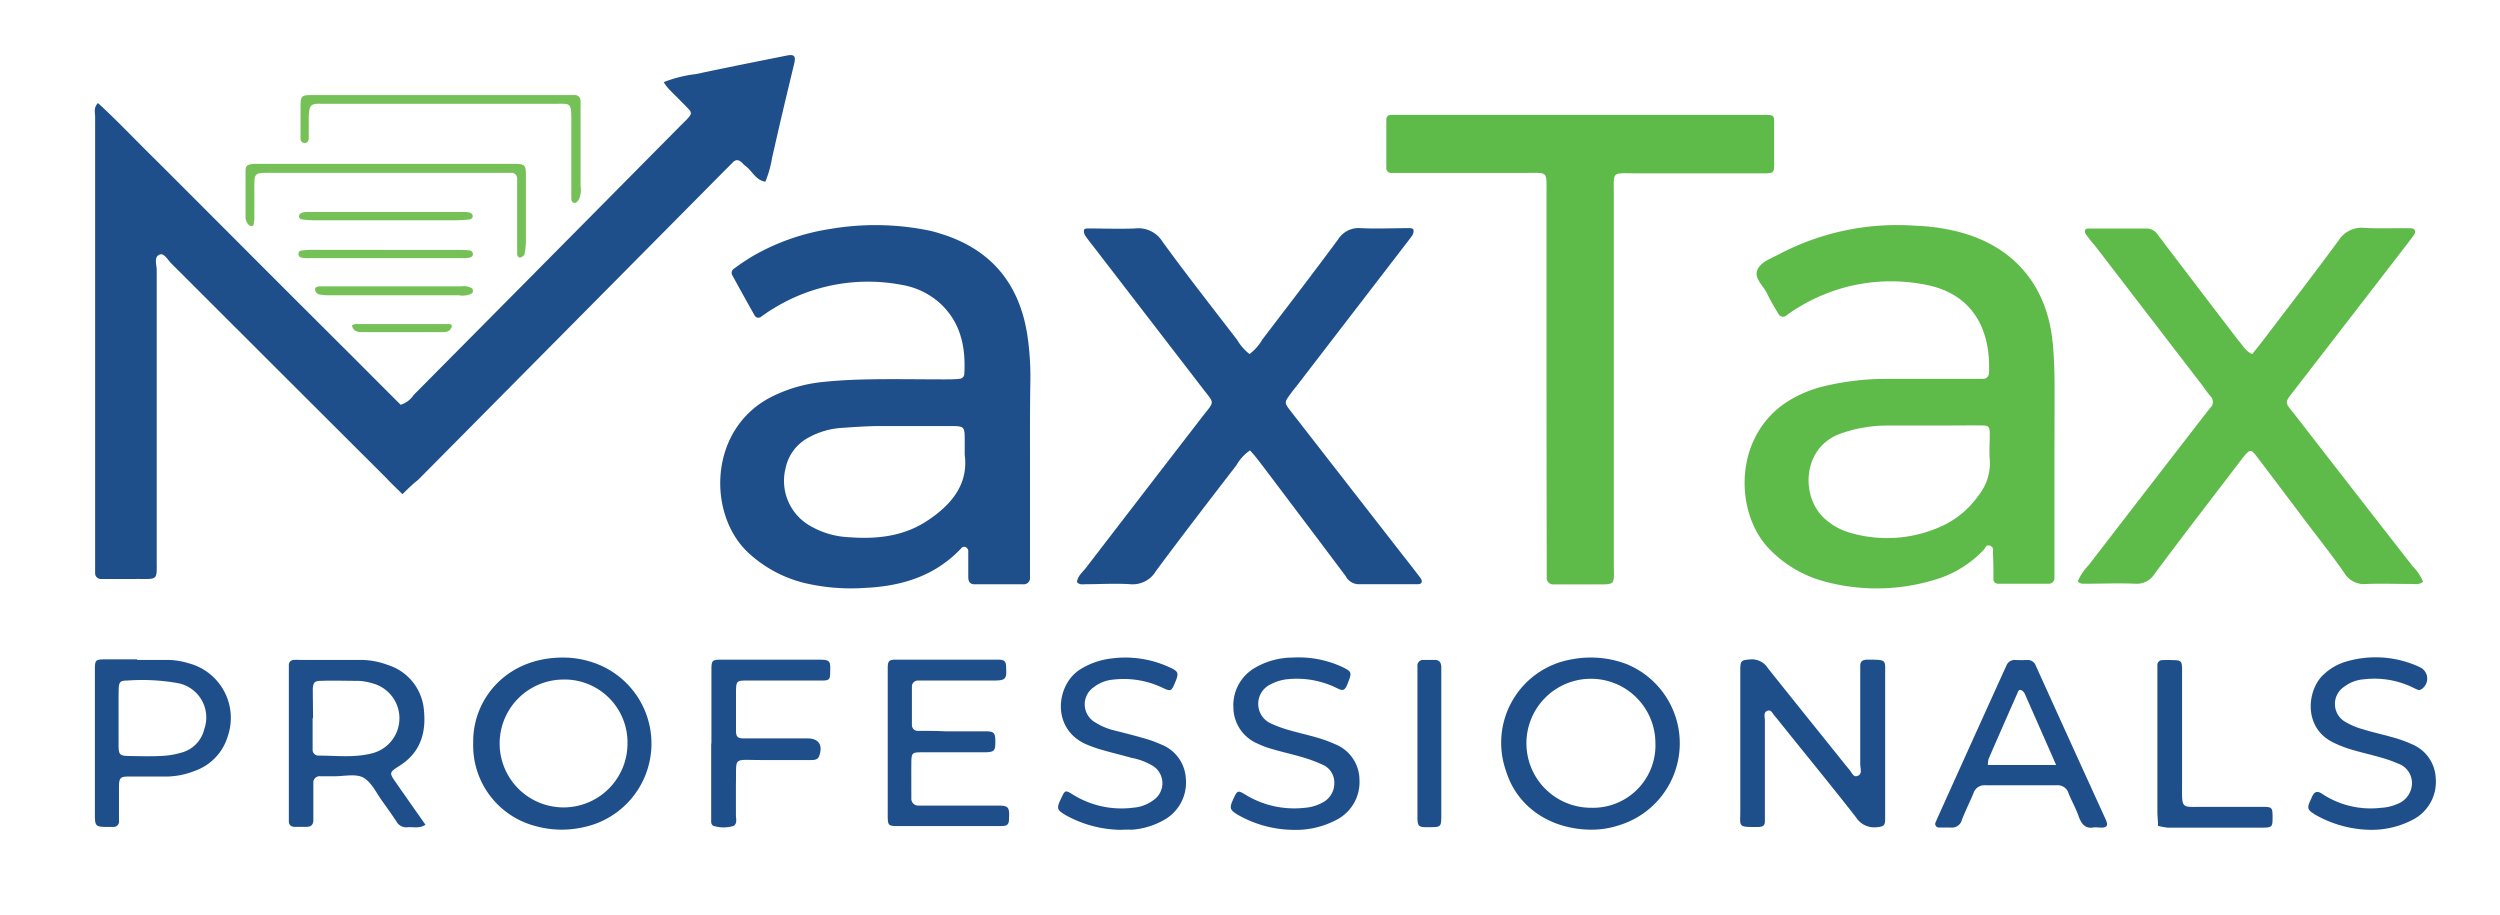
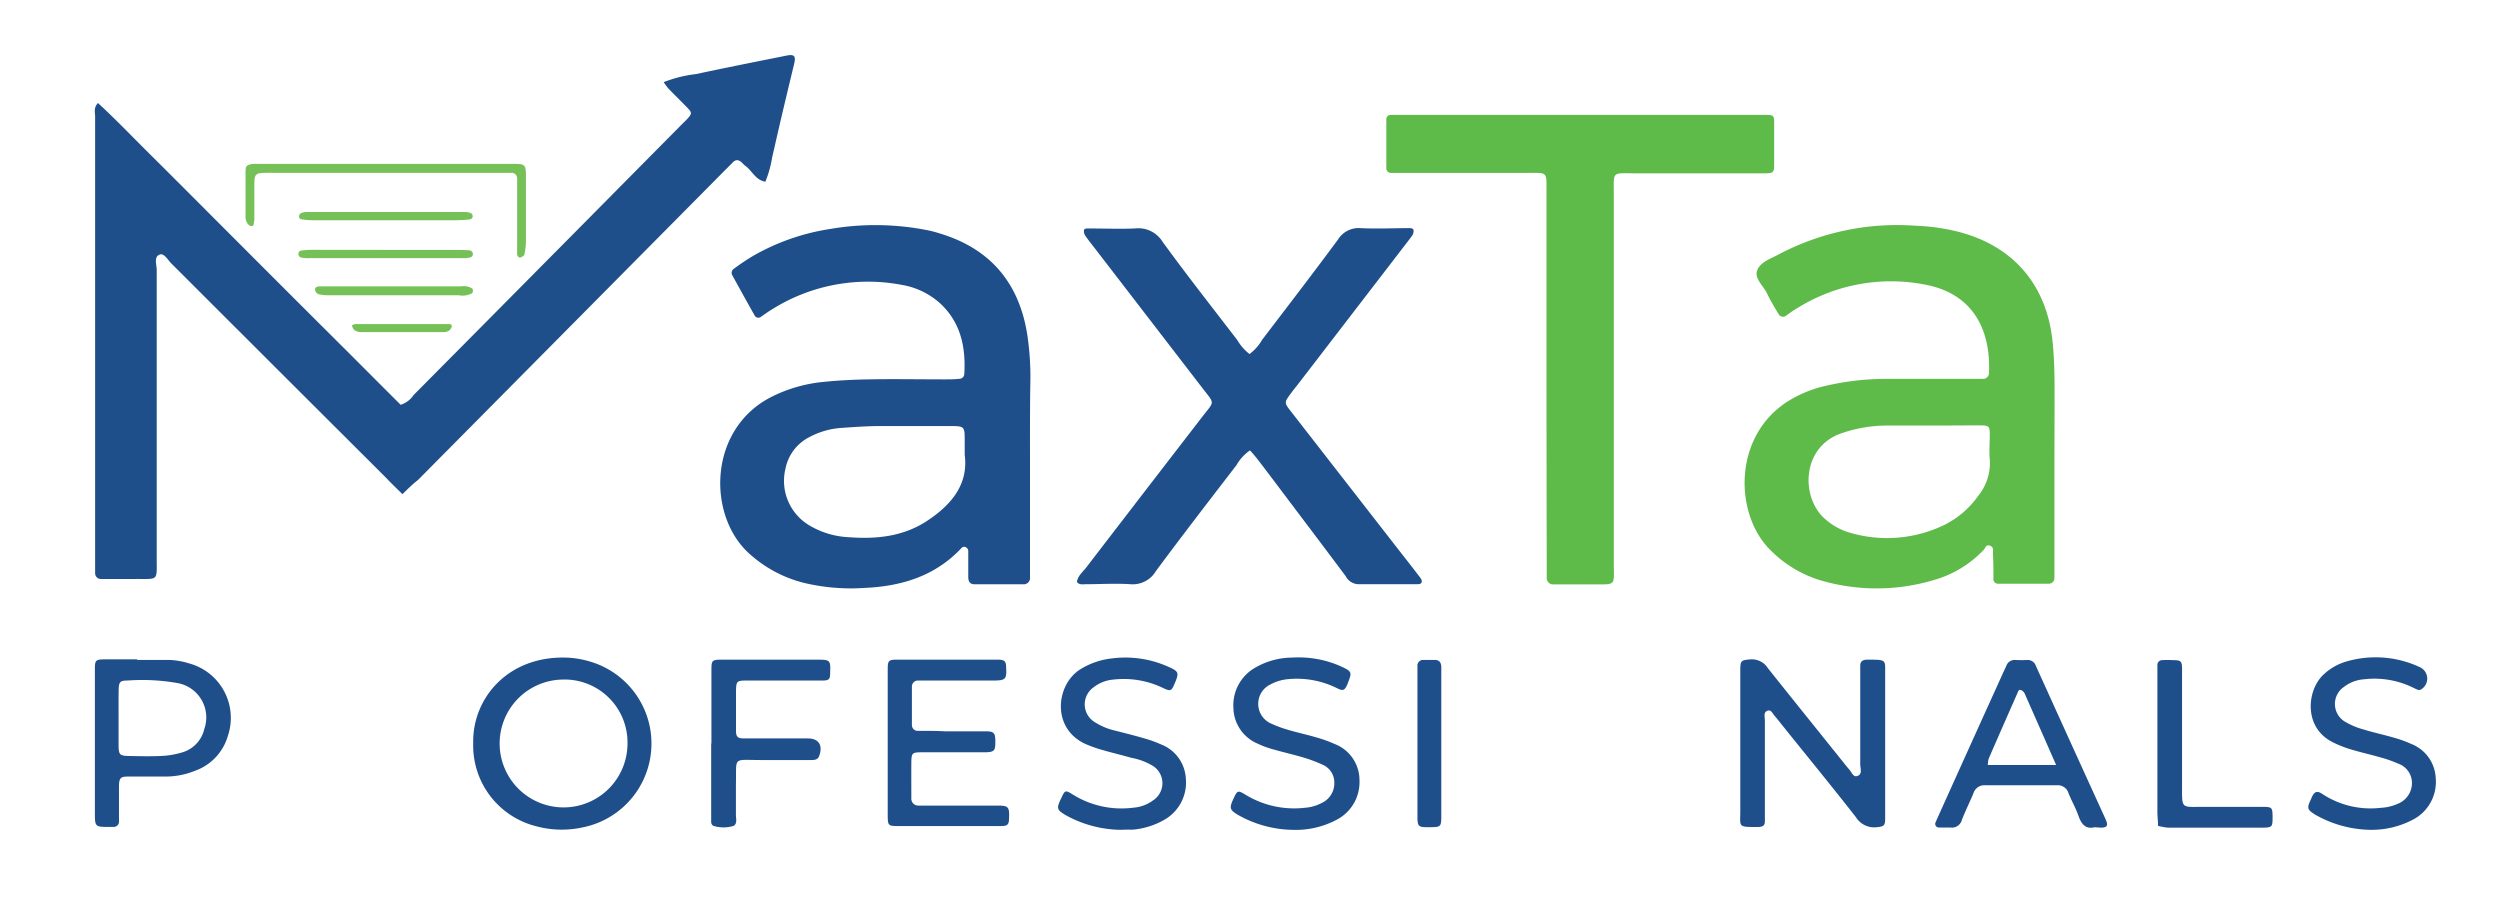
<svg xmlns="http://www.w3.org/2000/svg" id="Layer_1" data-name="Layer 1" viewBox="0 0 310.12 113.55">
  <defs>
    <style>.cls-1{fill:#1f4f8b;}.cls-2{fill:#5ebb49;}.cls-3{fill:#75c158;}</style>
  </defs>
  <path class="cls-1" d="M49.92,61.3c-.77-.76-1.4-1.36-2-2Q34.58,46,21.26,32.69c-.44-.44-.9-1.31-1.43-1.12-.79.28-.39,1.26-.39,1.92q0,17.86,0,35.74c0,2.87.26,2.58-2.56,2.59-1.43,0-2.87,0-4.31,0a.71.71,0,0,1-.77-.72q0-.72,0-1.44,0-27.58,0-55.18c0-.52-.22-1.09.35-1.7,2.19,2,4.19,4.11,6.27,6.17s4.19,4.18,6.28,6.27l6.27,6.28,6.28,6.28L43.49,44c2.09,2.09,4.17,4.18,6.21,6.21A3,3,0,0,0,51.31,49q16.47-16.6,32.93-33.23c.33-.34.68-.67,1-1,.6-.66.62-.79.05-1.38-.78-.81-1.59-1.59-2.36-2.39a6.56,6.56,0,0,1-.6-.81,15.88,15.88,0,0,1,4-1c3.75-.8,7.51-1.55,11.27-2.3.92-.18,1.14.05.92,1C97.66,11.45,96.81,15,96,18.6c-.08.32-.14.63-.22.94a13.32,13.32,0,0,1-.84,3c-1.23-.19-1.65-1.4-2.53-2a3.51,3.51,0,0,1-.34-.33c-.4-.4-.8-.5-1.23,0l-1,1-38,38.34C51.25,60,50.67,60.57,49.92,61.3Z" />
  <path class="cls-1" d="M127.77,57.9q0,6,0,12c0,.56,0,1.12,0,1.68a.79.79,0,0,1-.87.9h-6c-.64,0-.79-.41-.79-.94,0-1,0-2.08,0-3.12a.55.55,0,0,0-.35-.56c-.31-.11-.46.09-.61.25-3.25,3.39-7.37,4.62-11.91,4.82a25,25,0,0,1-7.61-.65,15.84,15.84,0,0,1-6.68-3.6c-5.28-4.74-5.13-15.6,2.91-19.53A18.22,18.22,0,0,1,102,47.39c1.91-.2,3.83-.3,5.74-.33,3.12-.06,6.24,0,9.36,0,.64,0,1.28,0,1.92-.07a.62.62,0,0,0,.6-.61c.19-3.33-.44-6.38-3-8.75a9.4,9.4,0,0,0-4.69-2.28,22.37,22.37,0,0,0-16.12,3c-.48.28-.93.62-1.39.93a.52.52,0,0,1-.81-.15c-.95-1.67-1.87-3.35-2.78-5a.62.62,0,0,1,.26-.83,26.78,26.78,0,0,1,2.39-1.59A27.53,27.53,0,0,1,103,28.4a33.16,33.16,0,0,1,12.4.23c.39.09.77.2,1.15.32,6.44,1.93,10,6.33,10.93,12.89a35.57,35.57,0,0,1,.34,5.26C127.75,50.7,127.77,54.3,127.77,57.9Zm-8.1-1.47c0-.72,0-1.2,0-1.68,0-1.87,0-1.89-1.8-1.9-2.88,0-5.75,0-8.62,0-1.68,0-3.35.13-5,.24a9.8,9.8,0,0,0-3.88,1.15,5.59,5.59,0,0,0-2.93,3.88,6.42,6.42,0,0,0,2.87,7,10.48,10.48,0,0,0,5,1.52c3.42.26,6.73-.09,9.65-2S120.17,60.17,119.67,56.43Z" />
  <path class="cls-2" d="M254.85,57.27q0,6.23,0,12.47c0,.64,0,1.28,0,1.92a.7.7,0,0,1-.75.75c-2.07,0-4.15,0-6.23,0a.56.56,0,0,1-.59-.6c0-1,0-2.08-.06-3.12,0-.36.14-.83-.37-1s-.55.27-.74.48a13.61,13.61,0,0,1-6.28,3.8,24.71,24.71,0,0,1-13.72.1,14.74,14.74,0,0,1-6.52-3.86c-4.42-4.37-4.7-14.06,2.21-18.44a15.15,15.15,0,0,1,4.64-1.9A33,33,0,0,1,234,47c3.35,0,6.71,0,10.07,0,.64,0,1.28,0,1.92,0a.73.73,0,0,0,.74-.76c.22-5-1.73-9.62-7.61-10.87A22,22,0,0,0,223,38.19c-.49.28-.94.61-1.39.93a.63.63,0,0,1-1-.19c-.49-.82-1-1.65-1.4-2.51s-1.52-1.81-1.28-2.73c.31-1.17,1.72-1.58,2.75-2.15A31.47,31.47,0,0,1,237.6,28a25.59,25.59,0,0,1,5,.67c6.93,1.66,11.21,6.45,12,13.54.18,1.66.24,3.35.26,5C254.88,50.55,254.85,53.91,254.85,57.27Zm-15.2-4.48h0c-1.84,0-3.68,0-5.52,0a17.17,17.17,0,0,0-6.09,1.1c-4.66,1.93-4.59,8.06-1.55,10.57a7.82,7.82,0,0,0,2.92,1.6,16.27,16.27,0,0,0,11.89-1,11.31,11.31,0,0,0,4.12-3.59A6.4,6.4,0,0,0,246.83,57c-.1-1,0-2.08,0-3.12s-.17-1.1-1.16-1.11C243.64,52.77,241.65,52.79,239.65,52.79Z" />
  <path class="cls-2" d="M191.84,46.63q0-11.4,0-22.78c0-2.66.17-2.4-2.5-2.4H174.48c-.64,0-1.28,0-1.92,0a.58.58,0,0,1-.59-.61q0-3,0-6a.55.55,0,0,1,.59-.59q.72,0,1.44,0h45.08c.9,0,1,.12,1,.92q0,2.64,0,5.28c0,.94-.11,1.05-1.16,1.05H202.88c-3,0-2.69-.33-2.69,2.7q0,22.77,0,45.56c0,3,.38,2.72-2.64,2.73-1.59,0-3.19,0-4.79,0a.79.79,0,0,1-.89-.87c0-.64,0-1.27,0-1.91Q191.84,58.13,191.84,46.63Z" />
  <path class="cls-1" d="M155,43.92a6,6,0,0,0,1.58-1.79c3.15-4.13,6.31-8.24,9.4-12.42a3,3,0,0,1,2.79-1.41c2,.1,4,0,6,0,.23,0,.54,0,.58.27a1,1,0,0,1-.17.64c-.31.46-.67.89-1,1.33L160.87,47.85c-.25.31-.5.62-.73.94-.84,1.13-.86,1.15,0,2.25l13.54,17.4c.84,1.07,1.68,2.14,2.5,3.22.34.44.21.81-.28.81-2.48,0-5,0-7.44,0a1.84,1.84,0,0,1-1.53-1c-1.87-2.5-3.75-5-5.62-7.47-1.68-2.23-3.36-4.47-5.06-6.7-.37-.49-.79-1-1.19-1.43a5.53,5.53,0,0,0-1.67,1.82c-3.36,4.37-6.73,8.73-10,13.15a3.34,3.34,0,0,1-3.17,1.63c-1.83-.12-3.67,0-5.51,0-.38,0-.81.12-1.12-.28.1-.75.7-1.21,1.12-1.75q7.16-9.32,14.33-18.61c1.67-2.18,1.71-1.61.07-3.75L135.8,30.79c-.39-.5-.79-1-1.15-1.52a1,1,0,0,1-.19-.65c0-.3.35-.28.57-.28,1.92,0,3.85.08,5.75,0a3.52,3.52,0,0,1,3.42,1.63c3,4.13,6.17,8.16,9.28,12.21A6.17,6.17,0,0,0,155,43.92Z" />
-   <path class="cls-2" d="M279.39,43.92c.49-.62,1-1.24,1.47-1.87,3.1-4.07,6.22-8.12,9.25-12.24a3.38,3.38,0,0,1,3.21-1.54c1.92.11,3.84,0,5.76.05.48,0,.66.4.37.82-.42.58-.86,1.15-1.3,1.72q-6.73,8.73-13.48,17.46c-1.38,1.79-1.29,1.47.05,3.19q7.27,9.38,14.57,18.74a5.73,5.73,0,0,1,1.28,1.91c-.47.41-1,.27-1.44.28-1.83,0-3.68-.07-5.51,0a2.87,2.87,0,0,1-2.81-1.36c-1.5-2.17-3.15-4.23-4.74-6.34-2.06-2.74-4.13-5.49-6.21-8.22-.59-.78-.78-.76-1.43,0-.41.5-.78,1-1.17,1.52-3.35,4.38-6.72,8.75-10,13.16a2.6,2.6,0,0,1-2.4,1.21c-2-.09-4,0-6,0-.39,0-.81.07-1.12-.3a6.88,6.88,0,0,1,1.35-2q6.93-9,13.9-18c.39-.51.77-1,1.18-1.51a1,1,0,0,0,0-1.49c-.36-.43-.68-.89-1-1.33l-13.29-17.3A16.42,16.42,0,0,1,258.71,29c-.18-.3-.1-.65.35-.65,2.4,0,4.8,0,7.19,0a1.64,1.64,0,0,1,1.41.75c.33.45.69.88,1,1.33,3,3.94,6,7.88,9,11.8C278.19,42.78,278.52,43.56,279.39,43.92Z" />
  <path class="cls-1" d="M233.85,92.25q0,4.68,0,9.36c0,.8-.19.92-1,1a2.67,2.67,0,0,1-2.62-1.23c-3-3.84-6.1-7.62-9.15-11.42-.3-.37-.59-.76-.91-1.12s-.44-.8-.86-.69c-.61.16-.38.79-.38,1.22,0,3.52,0,7,0,10.56,0,.64,0,1.28,0,1.92s-.31.68-.75.74H218c-2.47,0-2.12,0-2.12-2,0-5.84,0-11.68,0-17.52,0-1.13.14-1.18,1.2-1.27a2.35,2.35,0,0,1,2.22,1.08c3,3.77,6,7.49,9,11.23.35.43.69.88,1.06,1.3s.52,1,1,.86c.72-.2.4-.94.4-1.45,0-3.51,0-7,0-10.55,0-.56,0-1.12,0-1.68s.29-.7.73-.76h.24c2.4,0,2.11,0,2.12,2,0,2.8,0,5.6,0,8.4Z" />
-   <path class="cls-1" d="M197.48,102.92c-5.15,0-9.29-2.81-10.66-7.28a10.49,10.49,0,0,1,8.1-13.84,12.51,12.51,0,0,1,6.83.57,10.62,10.62,0,0,1-.91,20A10.79,10.79,0,0,1,197.48,102.92Zm7.87-10.72a8,8,0,1,0-8,8A7.74,7.74,0,0,0,205.35,92.2Z" />
  <path class="cls-1" d="M58.7,92.19c-.12-5.63,4.42-11,11.89-10.6a11.78,11.78,0,0,1,3,.6,10.6,10.6,0,0,1-1.24,20.43,12.13,12.13,0,0,1-5.93-.15A10.32,10.32,0,0,1,58.7,92.19Zm11-7.89a7.93,7.93,0,1,0,8.14,7.93A7.81,7.81,0,0,0,69.69,84.3Z" />
-   <path class="cls-1" d="M52.78,102.31c-.79.51-1.53.24-2.22.31a1.39,1.39,0,0,1-1.39-.73c-.53-.8-1.08-1.58-1.64-2.36-.76-1-1.34-2.35-2.34-3s-2.64-.18-4-.24c-.48,0-1,0-1.44,0a.79.79,0,0,0-.88.87c0,1.52,0,3,0,4.56,0,.61-.31.85-.87.85s-1,0-1.44,0-.75-.23-.73-.74c0-.32,0-.64,0-1V83.65c0-.4,0-.8,0-1.19a.62.62,0,0,1,.61-.6,5.79,5.79,0,0,1,.72,0l7.43,0a9.61,9.61,0,0,1,3.52.63,6.4,6.4,0,0,1,4.46,5.43c.33,2.9-.36,5.39-3,7.07-1.31.83-1.3.87-.46,2.08C50.31,98.8,51.54,100.54,52.78,102.31Zm-14-13.22h0c0,1.28,0,2.56,0,3.84a.72.72,0,0,0,.71.8c2.24,0,4.49.29,6.69-.29a4.48,4.48,0,0,0,0-8.68,7.15,7.15,0,0,0-1.65-.3c-1.59,0-3.19-.06-4.79,0-.72,0-.92.24-.94,1.08C38.81,86.7,38.83,87.9,38.83,89.09Z" />
  <path class="cls-1" d="M110.12,92.1c0-3,0-6.07,0-9.1,0-1,.11-1.16,1-1.17q6.35,0,12.69,0c.81,0,1,.21,1,1,.08,1.42-.07,1.59-1.61,1.59-2.55,0-5.1,0-7.66,0-.56,0-1.11,0-1.67,0a.74.74,0,0,0-.75.76c0,1.6,0,3.19,0,4.78a.72.72,0,0,0,.8.7c1.12,0,2.23,0,3.35.06,1.68,0,3.35,0,5,0,1.06,0,1.2.21,1.2,1.3s-.12,1.26-1.19,1.3c-.48,0-1,0-1.44,0-2.16,0-4.31,0-6.47,0-1.25,0-1.31.08-1.32,1.39s0,2.87,0,4.31a.85.85,0,0,0,.89.91c1.2,0,2.39,0,3.59,0,2.08,0,4.15,0,6.23,0,1.33,0,1.47.18,1.41,1.54,0,.82-.19,1-1,1H111.39c-1.19,0-1.25-.08-1.27-1.19,0-1.35,0-2.71,0-4.07V92.1Z" />
  <path class="cls-1" d="M259.8,102.62c-1,.25-1.58-.3-1.95-1.36s-.86-1.88-1.25-2.85a1.39,1.39,0,0,0-1.46-1c-3,0-5.91,0-8.86,0a1.42,1.42,0,0,0-1.48,1c-.46,1.1-1,2.18-1.43,3.29a1.28,1.28,0,0,1-1.45.95c-.47,0-1,0-1.43,0a.45.45,0,0,1-.36-.69c.15-.37.32-.73.48-1.09q3.88-8.61,7.78-17.21c.16-.37.34-.72.5-1.09a1.09,1.09,0,0,1,1.13-.7,13.64,13.64,0,0,0,1.43,0,1.07,1.07,0,0,1,1.1.74c.27.58.52,1.16.79,1.74q3.75,8.28,7.52,16.54c.13.29.27.58.39.87.27.65.12.88-.55.91Zm-4.74-7.72c-1.4-3.19-2.64-6-3.9-8.86a.9.9,0,0,0-.49-.45c-.28-.07-.34.23-.43.43-1.19,2.7-2.38,5.4-3.55,8.1a3.09,3.09,0,0,0-.1.78Z" />
  <path class="cls-1" d="M160.3,102.94a14.16,14.16,0,0,1-6.76-1.87c-1-.61-1.06-.84-.55-1.95s.56-1.11,1.54-.52a11.58,11.58,0,0,0,7.36,1.6,5.26,5.26,0,0,0,2.06-.59,2.69,2.69,0,0,0,1.57-2.5,2.4,2.4,0,0,0-1.5-2.27,18.16,18.16,0,0,0-2.46-.91c-1.23-.36-2.48-.64-3.71-1a10.39,10.39,0,0,1-1.79-.66A4.92,4.92,0,0,1,153,87.8a5.36,5.36,0,0,1,2.54-4.88,9.32,9.32,0,0,1,4.79-1.35,12.91,12.91,0,0,1,6.29,1.22c1,.5,1.07.65.69,1.65l-.17.45c-.34.75-.52.86-1.26.49a11.19,11.19,0,0,0-6-1.14,5.67,5.67,0,0,0-2.28.66,2.67,2.67,0,0,0,0,4.82,14.67,14.67,0,0,0,2.24.83c1.15.34,2.32.59,3.47.93a16.31,16.31,0,0,1,2.25.81,4.8,4.8,0,0,1,3.08,4.47,5.26,5.26,0,0,1-2.63,4.82A10.84,10.84,0,0,1,160.3,102.94Z" />
  <path class="cls-1" d="M294.07,102.94a14.22,14.22,0,0,1-6.87-1.88c-1-.62-1.06-.81-.53-1.92.07-.15.12-.3.2-.44.28-.52.62-.6,1.15-.25a10.89,10.89,0,0,0,7.3,1.76,5.86,5.86,0,0,0,2.09-.49,2.78,2.78,0,0,0,1.79-2.6,2.55,2.55,0,0,0-1.7-2.39,16.22,16.22,0,0,0-2.25-.79c-1.23-.35-2.48-.63-3.7-1a13.72,13.72,0,0,1-2.22-.89c-3.65-1.86-3.14-6.49-1.1-8.37a6.93,6.93,0,0,1,2.66-1.57,12.93,12.93,0,0,1,9.35.68,1.56,1.56,0,0,1,.14,2.7c-.31.24-.6,0-.88-.11a10.9,10.9,0,0,0-6.28-1.11,4.54,4.54,0,0,0-2.43.92,2.56,2.56,0,0,0,.2,4.39,9.11,9.11,0,0,0,2.21.91c1.22.38,2.47.64,3.7,1a15.1,15.1,0,0,1,2.25.81,4.78,4.78,0,0,1,3,4.25,5.28,5.28,0,0,1-2.6,5A11,11,0,0,1,294.07,102.94Z" />
  <path class="cls-1" d="M139,102.94a14.47,14.47,0,0,1-6.82-1.83c-1.11-.67-1.14-.83-.53-2.11.46-1,.52-1,1.38-.47a11.42,11.42,0,0,0,7.56,1.66,4.69,4.69,0,0,0,2.44-.9A2.54,2.54,0,0,0,143,95,8,8,0,0,0,140.32,94c-1.22-.35-2.47-.64-3.69-1a15.77,15.77,0,0,1-2-.72c-4.22-1.94-3.64-7.32-.66-9.23a9.41,9.41,0,0,1,4-1.38,13,13,0,0,1,7,1.06c1.25.55,1.31.73.77,2-.43,1-.48,1.09-1.56.57a11.2,11.2,0,0,0-6.06-1,4.55,4.55,0,0,0-2.42.93,2.58,2.58,0,0,0,.19,4.4,7.86,7.86,0,0,0,2.43,1c1.16.3,2.32.58,3.47.92a15.05,15.05,0,0,1,2.25.8,4.8,4.8,0,0,1,3.06,4.22,5.31,5.31,0,0,1-2.56,5.06,9.45,9.45,0,0,1-4.07,1.29C140,102.91,139.53,102.91,139,102.94Z" />
  <path class="cls-1" d="M17,81.86c1.27,0,2.55,0,3.83,0a9.1,9.1,0,0,1,2.58.42,7,7,0,0,1,4.86,9,6.52,6.52,0,0,1-4.12,4.35,9.71,9.71,0,0,1-3.74.7c-1.51,0-3,0-4.54,0-.93,0-1.09.2-1.11,1.18,0,1.43,0,2.87,0,4.3a.67.67,0,0,1-.7.77h-.48c-1.8,0-1.81,0-1.81-1.82q0-8.86,0-17.71c0-1.16.09-1.24,1.19-1.26,1.36,0,2.71,0,4.07,0ZM14.71,89h0c0,1.12,0,2.24,0,3.36,0,1.29.13,1.4,1.33,1.42s2.56.06,3.83,0a10.3,10.3,0,0,0,2.6-.41,3.94,3.94,0,0,0,2.87-2.93A4.33,4.33,0,0,0,22,84.73a25.26,25.26,0,0,0-6.2-.31c-.91,0-1.06.18-1.08,1.17S14.71,87.83,14.71,89Z" />
  <path class="cls-1" d="M88.25,92.23c0-3,0-5.91,0-8.87,0-1.5,0-1.53,1.42-1.53,3.91,0,7.83,0,11.74,0,1.57,0,1.63.08,1.57,1.59,0,.85-.12,1-1,1-.56,0-1.12,0-1.68,0-2.55,0-5.11,0-7.67,0-1.25,0-1.31.07-1.33,1.38,0,1.6,0,3.2,0,4.8,0,.79.18,1,1,1,1.75,0,3.51,0,5.27,0h2.63c1.38,0,1.91.86,1.41,2.2-.17.45-.58.48-1,.48-2.08,0-4.15,0-6.23,0-3.57,0-3-.47-3.09,3,0,1.27,0,2.55,0,3.83,0,.45.19,1-.26,1.33a4.19,4.19,0,0,1-2.55,0c-.34-.22-.25-.57-.26-.87,0-3.11,0-6.23,0-9.34Z" />
  <path class="cls-1" d="M267.7,102.45c0-.61-.08-1.16-.08-1.72q0-8.51,0-17c0-.4,0-.8,0-1.2a.59.59,0,0,1,.56-.64,13.86,13.86,0,0,1,1.44,0c.93,0,1.06.14,1.06,1.15,0,4.72,0,9.43,0,14.14,0,3.39-.21,2.87,3,2.91,2.31,0,4.63,0,6.95,0,1.21,0,1.26.08,1.28,1.17,0,1.3,0,1.4-1.28,1.41H268.91A9.48,9.48,0,0,1,267.7,102.45Z" />
-   <path class="cls-3" d="M54.7,11.79H69.81l1.44,0a.71.71,0,0,1,.77.73c0,.56,0,1.12,0,1.68q0,4.43,0,8.87a3,3,0,0,1-.19,1.64c-.11.19-.31.44-.5.46-.42,0-.46-.31-.46-.64V15.2c0-2.62,0-2.32-2.36-2.32q-14,0-28.06,0c-1.8,0-2.17-.27-2.15,2.12,0,.72,0,1.44,0,2.16,0,.33-.18.61-.58.57a.49.49,0,0,1-.44-.49c0-1.2,0-2.4,0-3.6,0-1.88,0-1.85,1.86-1.85Z" />
  <path class="cls-3" d="M47.74,21.44H33.83c-2.43,0-2.26-.08-2.28,2.17,0,1.2,0,2.4,0,3.6a4.24,4.24,0,0,1-.11.7.21.21,0,0,1-.17.13.65.65,0,0,1-.39-.12,1.36,1.36,0,0,1-.42-1.07c0-1.84,0-3.68,0-5.52,0-.8.17-.91,1-1,.4,0,.8,0,1.2,0H63.17c2.12,0,2.08-.12,2.07,2.11,0,2.48,0,5,0,7.44a8.16,8.16,0,0,1-.18,1.64c0,.18-.31.36-.51.42s-.4-.2-.4-.43c0-2.48,0-5,0-7.43,0-.64,0-1.28,0-1.92a.69.69,0,0,0-.76-.72q-1,0-1.92,0Z" />
  <path class="cls-1" d="M178.79,92.36c0,3,0,5.91,0,8.86,0,1.33-.08,1.38-1.33,1.39H177c-1,0-1.12-.14-1.17-1,0-.32,0-.64,0-1V83.83c0-.4,0-.8,0-1.2a.7.7,0,0,1,.71-.77c.48,0,1,0,1.43,0,.62,0,.82.38.82.93v9.58Z" />
  <path class="cls-3" d="M48.83,35.52h8.36a2,2,0,0,1,1.36.25.29.29,0,0,1,.11.21c0,.14,0,.35-.12.41a2.48,2.48,0,0,1-1.61.24h-16a7.63,7.63,0,0,1-1.18-.08.73.73,0,0,1-.67-.59c0-.41.35-.43.67-.44h9.07Z" />
  <path class="cls-3" d="M47.82,27.32H38.73a8.4,8.4,0,0,1-1.41-.13c-.1,0-.22-.22-.23-.34a.48.48,0,0,1,.2-.38,1.55,1.55,0,0,1,.67-.17H57.58a2.07,2.07,0,0,1,.7.09.44.44,0,0,1,.35.52.47.47,0,0,1-.3.3,15.24,15.24,0,0,1-1.65.11Z" />
  <path class="cls-3" d="M47.87,31h8.39c.64,0,1.28,0,1.91.05a.49.49,0,0,1,.49.4.45.45,0,0,1-.4.5,3.74,3.74,0,0,1-.95.07H38.39a3.74,3.74,0,0,1-1-.07.44.44,0,0,1-.36-.53c0-.13.16-.32.27-.33a11.3,11.3,0,0,1,1.42-.1Z" />
  <path class="cls-3" d="M43.66,40.35a1.64,1.64,0,0,1,.44-.15c3.83,0,7.66,0,11.48,0,.18,0,.53,0,.46.32a.94.94,0,0,1-.4.54,1.45,1.45,0,0,1-.69.14H44.9C44.3,41.2,43.79,41.05,43.66,40.35Z" />
</svg>